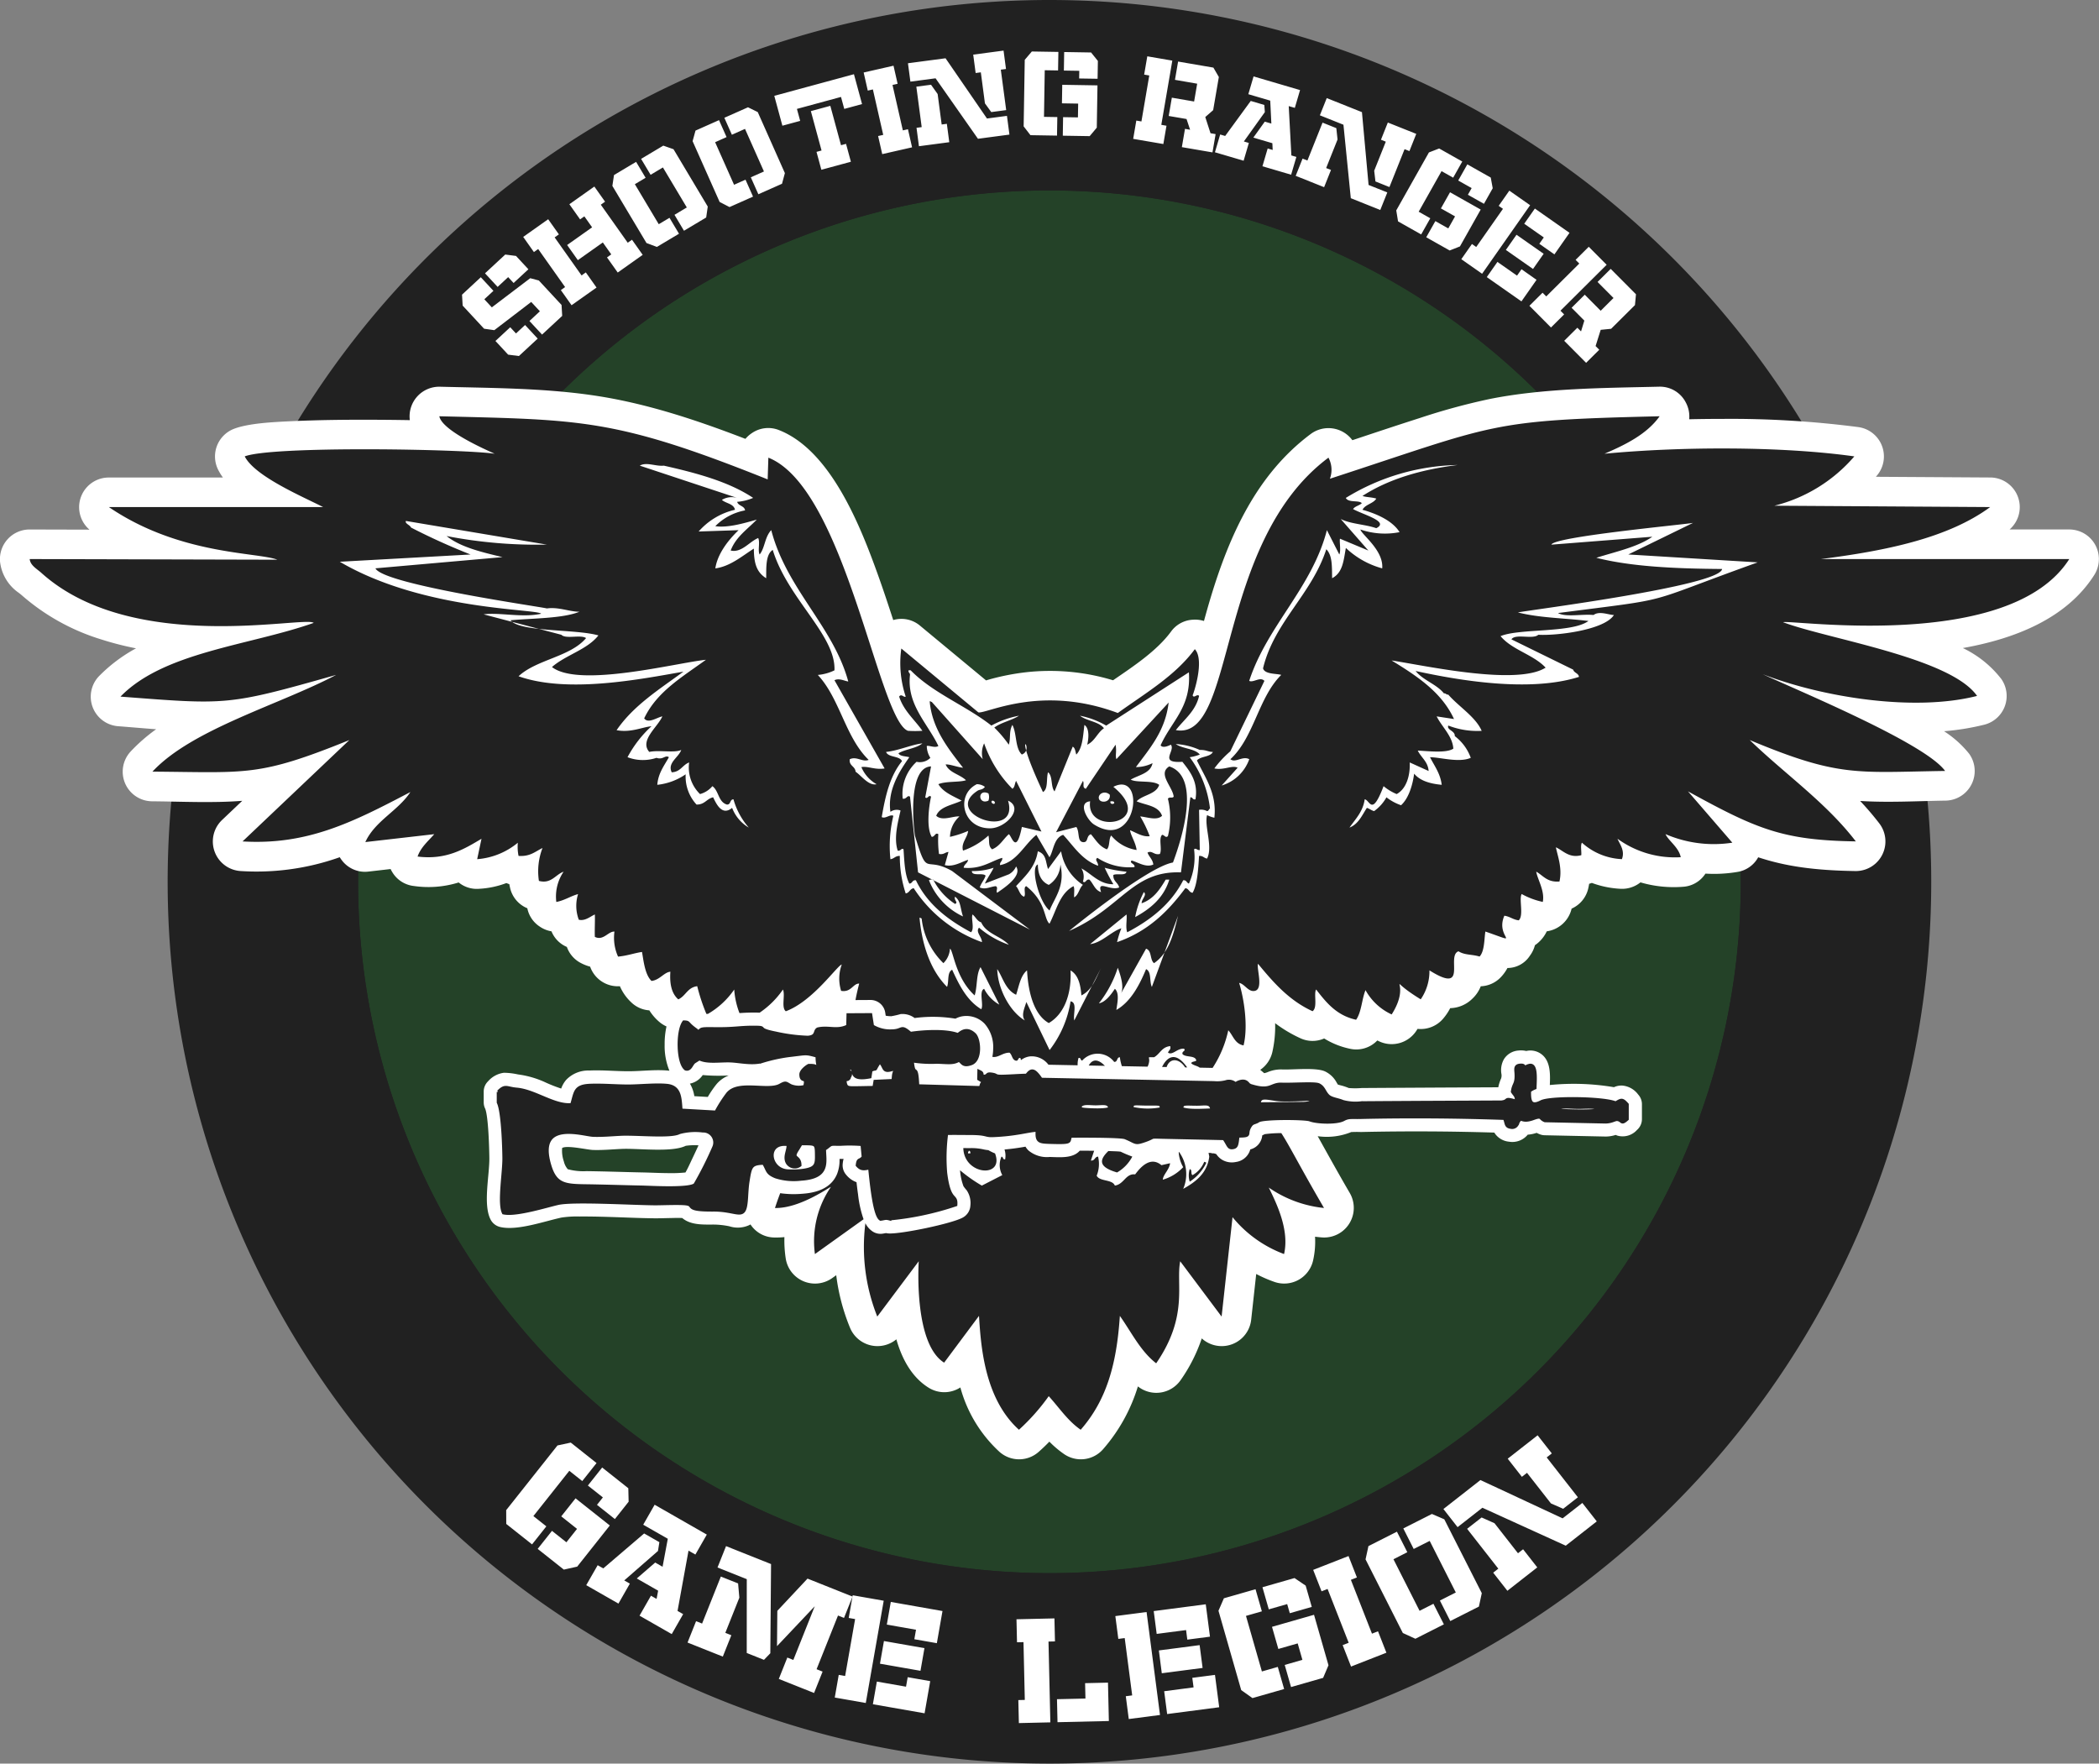
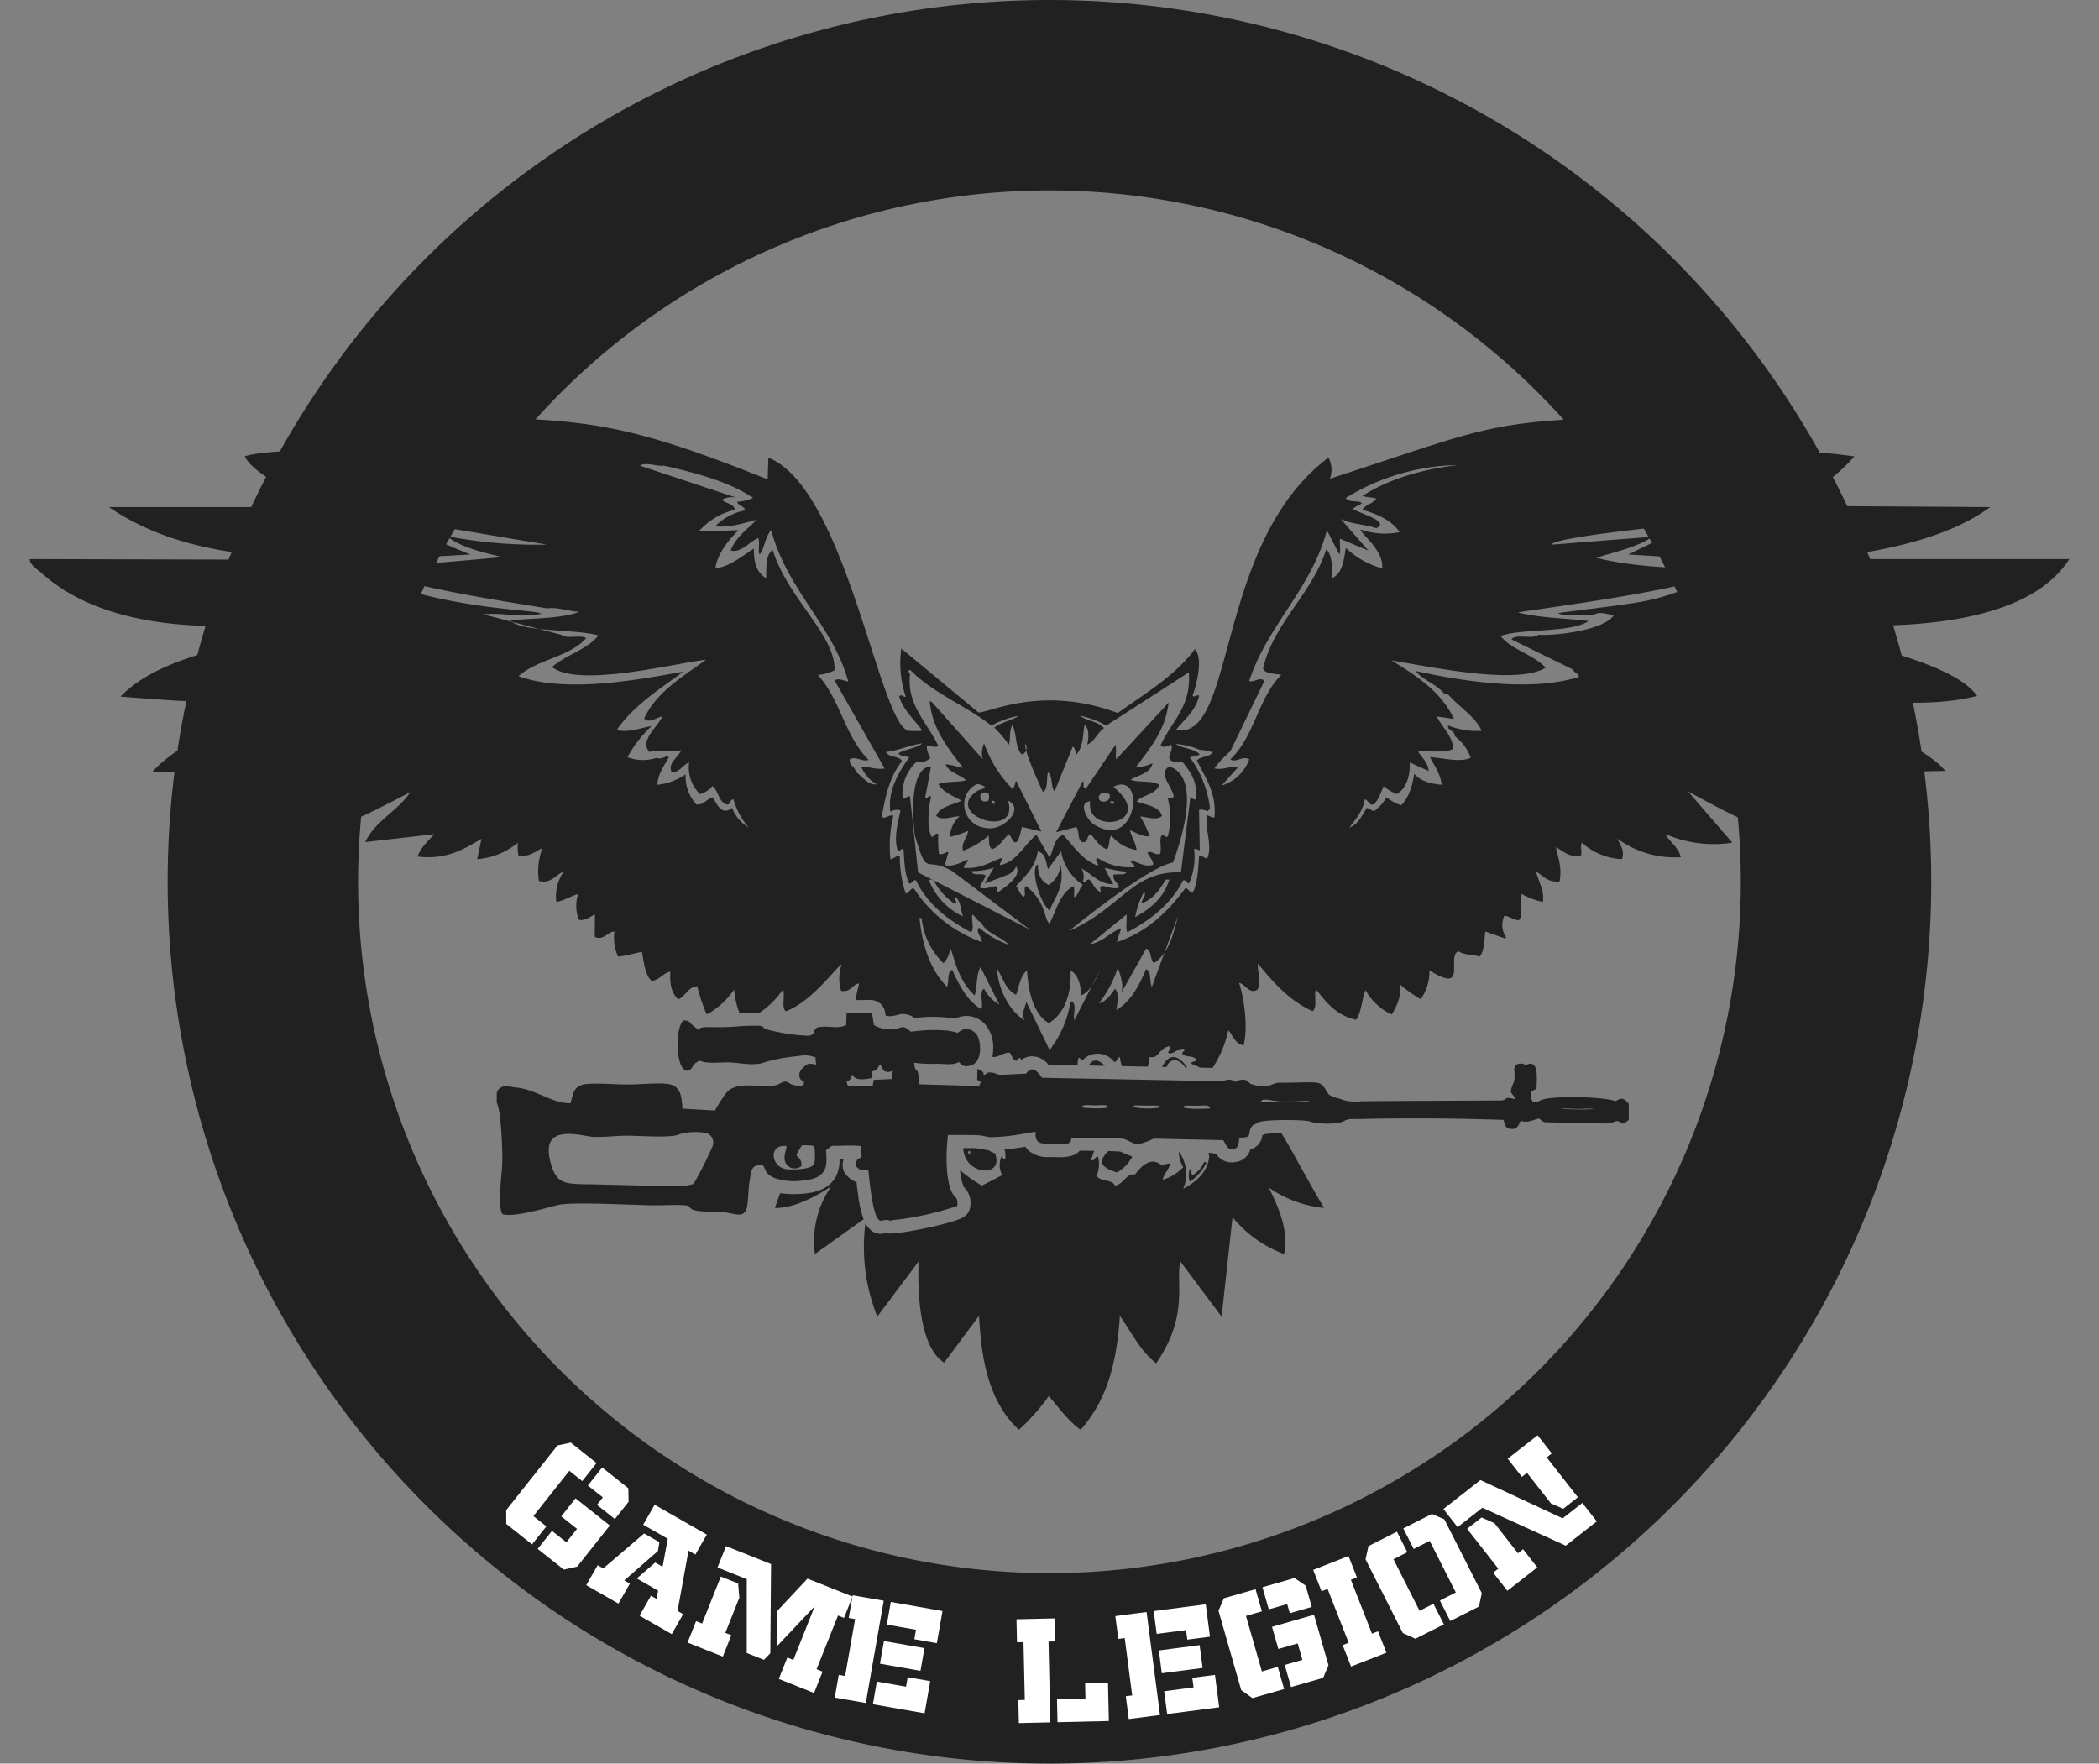
<svg xmlns="http://www.w3.org/2000/svg" width="328.407" height="275.93" viewBox="0 0 328.407 275.93">
  <rect x="0" y="0" width="328.407" height="275.93" fill="#808080" stroke="none" />
  <g id="Logo" transform="translate(-646.368 -181.328)">
-     <path id="path14" d="M809.056,210.05A108.452,108.452,0,1,1,700.6,318.5,108.453,108.453,0,0,1,809.056,210.05Z" transform="translate(1.507 0.79)" fill="#244228" stroke="#212121" stroke-width="0.567" fill-rule="evenodd" />
    <path id="path16" d="M809.847,456.974A137.681,137.681,0,1,0,672.165,319.293,137.681,137.681,0,0,0,809.847,456.974Zm0-29.23A108.452,108.452,0,1,0,701.394,319.293,108.452,108.452,0,0,0,809.847,427.744Z" transform="translate(0.717 0)" fill="#212121" stroke="#212121" stroke-width="0.567" fill-rule="evenodd" />
-     <path id="path18" d="M716.8,228.936l3.354,3.617,1.6.227,5.774-4.416,1.357,1.463-1.635,1.517,1.973,2.127,3.151-2.924-.1-1.711-3.553-3.829-1.346-.359-6.011,4.562-1.172-1.264,1.423-1.32-1.974-2.128-2.938,2.727Zm7.122-4.455.851.918,2.313-2.147-1.936-2.087-1.685-.217-3.166,2.936,1.974,2.128Zm.322,7.841-2.313,2.147,1.986,2.14,1.686.217,2.939-2.726-1.974-2.128-1.423,1.321ZM742.628,219.1l-4.213-5.95.667-.473-1.677-2.368-3.908,2.767,1.676,2.368.667-.472,1.215,1.717-3.908,2.767,1.676,2.369,3.909-2.767,1.32,1.865-.667.472,1.677,2.368,3.908-2.767-1.676-2.368Zm-7.224,5.115-4.213-5.952.667-.471-1.677-2.369-3.908,2.767,1.676,2.369.667-.473,4.213,5.952-.667.471,1.677,2.369,3.908-2.767-1.677-2.369Zm4.82-14.009,5.338,8.939,1.631.61,3.457-2.064-1.488-2.491-1.681,1-3.738-6.259,1.682-1.005-1.487-2.491-3.458,2.065Zm7.91-2.885,3.738,6.259-1.93,1.153,1.487,2.492,3.473-2.075.247-1.709-5.357-8.971-1.6-.563-3.473,2.074,1.488,2.491Zm4.643-4.114,4.23,9.513,1.547.8,3.679-1.636-1.179-2.652-1.79.8-2.962-6.662,1.789-.8-1.18-2.653-3.679,1.637Zm8.2-1.919,2.963,6.662-2.054.914,1.18,2.652,3.7-1.643.449-1.668-4.245-9.547-1.525-.75-3.7,1.643,1.179,2.653Zm15.02-5,.509,1.874,2.783-.755-1.268-4.674-12.463,3.383,1.267,4.673,2.784-.754-.509-1.874Zm0,7.554-1.672-6.161-3.045.826,1.672,6.162-.788.214.759,2.8,4.621-1.254-.76-2.8Zm9.675-2.32-1.618-7.109.8-.181-.643-2.829-4.67,1.062.644,2.831.8-.181,1.617,7.109-.8.181.645,2.83,4.668-1.062-.643-2.83Zm16.677.659-.388-2.931-3.127.414-6.481-9.424-5.881.778.382,2.877,3.938-.521,6.632,9.459Zm-12.266-7.8-2.3.3.838,6.329-.809.108L788.19,204l4.747-.629-.381-2.877-.81.107-.63-4.765Zm9.422,4.277,2.337-.309L801,192.024l.81-.107-.381-2.878-4.747.629.38,2.877.81-.107.642,4.854Zm8.368-6.547,2.085.035.048-2.9-4.152-.068-1.11,1.306-.172,10.41,1.066,1.378,4.154.068.048-2.9-2.085-.034Zm8.251,2.368-5.513-.09-.048,2.9,2.539.042-.036,2.158-2.322-.038-.047,2.9,4.208.069,1.11-1.324Zm-2.847-2.279-.02,1.2,2.883.046.046-2.792-1.065-1.323-4.208-.07-.047,2.9Zm18.445,2.016-.479,2.788-3.485-.6-.49,2.861,2.789.477.558,1.678-.8-.138-.49,2.86,4.792.821.49-2.86-.8-.138-.818-2.533,1.234-1.077.888-5.184-.851-1.471-5.524-.947-.49,2.86Zm-5.612,6.436,1.722-10.047-3.915-.671-.49,2.86.8.138L823,200.124l-.8-.137-.489,2.86,4.719.809.491-2.861Zm14.4,2,2.975.875.05,1.056-.783-.231-.819,2.784,4.49,1.321.819-2.784-.783-.229-.412-7.722L847,198l.819-2.783-7.273-2.141-.82,2.784,3.428,1.008.175,3.587-1.027-.3Zm1.8-3.99-.086-1.121-2.122-.625-4,5.48-.783-.231-.819,2.784,4.489,1.321.819-2.784-.783-.229Zm18.06,15.313,1.1-2.746-2.931-1.17-1.037-11.391-5.507-2.2-1.077,2.695,3.689,1.473,1.151,11.495Zm-6.877-12.805-2.155-.861-2.368,5.929-.759-.3-1.075,2.695,4.446,1.776,1.076-2.695-.757-.3,1.782-4.463Zm6.121,8.343,2.189.875,2.368-5.928.757.3L866,202.068l-4.447-1.776-1.076,2.695.758.3-1.816,4.547Zm10.342-1.617,1.818,1.024,1.425-2.528-3.618-2.039-1.6.619-5.112,9.07.28,1.718,3.619,2.04,1.426-2.528-1.817-1.025Zm6.126,6.014-4.8-2.708-1.425,2.528,2.212,1.247-1.06,1.88-2.023-1.14-1.426,2.528,3.666,2.066,1.607-.634Zm-1.417-3.36-.587,1.043,2.512,1.415,1.372-2.433-.308-1.672-3.665-2.066-1.426,2.528Zm4.231,2.777.669.468-4.184,5.971-.668-.468-1.665,2.376,3.253,2.28,7.514-10.725-3.253-2.28Zm7.057,4.944-.7.995,2.362,1.655,2.362-3.372-5.421-3.8-1.665,2.377Zm-3.486,4.976-.7,1L878.7,222.1l-1.665,2.376,5.422,3.8,2.363-3.372Zm1.8-.043,1.665-2.377-4.249-2.977-1.665,2.376Zm12.594,4.541-2.006,1.995-2.495-2.509-2.057,2.047,1.994,2.006-.517,1.691-.576-.578-2.057,2.046,3.428,3.446,2.058-2.046-.575-.579.8-2.538,1.629-.162,3.731-3.708.158-1.693-3.953-3.973-2.057,2.046Zm-8.3,1.99,7.228-7.187-2.8-2.816-2.058,2.046.575.579-5.17,5.141-.576-.579-2.057,2.046,3.376,3.395,2.057-2.046Z" transform="translate(1.954 0.206)" fill="#fff" fill-rule="evenodd" />
    <path id="path20" d="M733.3,405.384l2.027,1.606,2.237-2.82-4.037-3.2-2.078.448-8.023,10.118.009,2.161,4.037,3.2,2.237-2.821-2.028-1.608Zm6.337,8.555-5.36-4.249-2.236,2.82,2.467,1.958-1.662,2.1-2.257-1.79-2.236,2.82,4.09,3.243,2.091-.465Zm-1.084-4.391-.923,1.164,2.8,2.222,2.152-2.714-.051-2.108-4.09-3.243-2.236,2.82Zm5.306,12.681,3.34,1.91-.244,1.287-.88-.5-1.786,3.124,5.038,2.882,1.787-3.124-.879-.5,1.718-9.436,1.074.614,1.787-3.124-8.163-4.669-1.787,3.125,3.847,2.2-.819,4.378-1.152-.659Zm3.314-4.3.219-1.379-2.383-1.363-6.393,5.467-.879-.5-1.788,3.124,5.039,2.882,1.786-3.125-.878-.5Zm18.623,14.891,5.905-6.243-3.35,8.4-.94-.375-1.333,3.344,5.516,2.2,1.334-3.343-.94-.376,3.351-8.4.94.375,1.333-3.343-7.042-2.809-4.724,5.043Zm-.931-12.845-7.043-2.808-1.333,3.343,4.577,1.825-.005,11.551,2.695,1.075.994-1.033Zm-5.156,3.03-2.7-1.075-2.934,7.356-.941-.375-1.334,3.343,5.517,2.2,1.334-3.343-.941-.375,2.193-5.5Zm17.307,5.4,1,.175-1.562,8.908-1-.175-.621,3.546,4.853.851,2.806-16-4.852-.852Zm10.527,1.846-.26,1.484,3.522.619.883-5.03L783.6,425.9l-.622,3.546Zm-1.3,7.424-.261,1.485-4.564-.8-.622,3.545,8.089,1.418.882-5.03Zm2-1,.622-3.545-6.338-1.112-.622,3.546Zm20.03-4.574,1.013-.024-.083-3.6-5.938.136.082,3.6,1.013-.023.207,9.042-1.012.024.083,3.6,4.925-.114Zm9.445,12.43-.138-6.005L814,438.61l.055,2.407-4.454.1.083,3.6Zm1.48-12.847,1-.13,1.17,8.967-1,.132.465,3.569,4.886-.636-2.1-16.108-4.887.637Zm10.6-1.381.194,1.494,3.547-.463-.66-5.065-8.143,1.062.465,3.57Zm.974,7.473.2,1.494-4.6.6.466,3.571,8.142-1.063-.66-5.064Zm1.614-1.549-.466-3.569-6.38.831L826,437.06Zm6.785-8.143,2.487-.712-.992-3.461-4.953,1.419-.845,1.952,3.558,12.414,1.762,1.25,4.953-1.419-.992-3.461-2.488.713Zm10.647-.173-6.575,1.885.991,3.461,3.029-.868.737,2.574-2.768.795.992,3.461,5.018-1.439.838-1.972Zm-4.2-1.674.409,1.428,3.438-.986-.954-3.33-1.744-1.185-5.018,1.437.992,3.461Zm13.266,4.626-3.3-8.422.944-.369-1.313-3.352-5.53,2.165,1.312,3.353.943-.37,3.3,8.422-.943.369,1.313,3.352,5.531-2.166-1.313-3.352Zm-1.005-11.623,5.834,11.521,1.966.9,4.456-2.256L868.5,426.19l-2.168,1.1-4.086-8.068,2.168-1.1-1.626-3.212-4.456,2.257Zm10.037-2.888,4.085,8.069-2.489,1.26,1.626,3.211,4.476-2.265.452-2.1L870.2,412.97l-1.937-.834-4.476,2.266,1.626,3.211Zm26.141-3.054-2.259-2.887-3.083,2.411-12.859-5.992-5.794,4.533,2.218,2.836,3.881-3.036,13.043,5.935Zm-18.018-.613-2.268,1.775,4.88,6.236-.8.624,2.219,2.836,4.677-3.661-2.218-2.835-.8.624-3.675-4.7Zm12.762-1.359,2.3-1.8-4.88-6.238.8-.624L884.8,399.83l-4.678,3.66,2.218,2.835.8-.624,3.743,4.784Z" transform="translate(2.141 6.064)" fill="#fff" fill-rule="evenodd" />
-     <path id="path22" d="M762.994,248.363a4.816,4.816,0,0,1,1.04-.918,4.513,4.513,0,0,1,4.252-.437c8.064,3.193,12.707,15.012,15.429,22.59.848,2.359,1.634,4.736,2.408,7.116a4.517,4.517,0,0,1,4.217.9l10.306,8.542c.308-.092.612-.183.9-.26a37.567,37.567,0,0,1,5.3-1.012,33.948,33.948,0,0,1,13.668,1.251c3.235-2.214,6.853-4.608,9.058-7.6a4.492,4.492,0,0,1,3.459-1.877,4.672,4.672,0,0,1,1.709.2c.321-1.173.65-2.344,1-3.507,2.961-9.843,7.219-19.419,15.7-25.747a4.651,4.651,0,0,1,6.517.968c3.539-1.177,7.076-2.359,10.626-3.494a101.833,101.833,0,0,1,10.793-2.937c8.47-1.708,17.923-1.735,26.542-1.939a4.537,4.537,0,0,1,4.207,2.467,4.6,4.6,0,0,1,.534,2.629q2.6-.059,5.2-.058a154.427,154.427,0,0,1,21.274,1.284,4.635,4.635,0,0,1,2.93,7.539l-.194.234,17.9.111a4.636,4.636,0,0,1,3.016,8.132h9.336a4.636,4.636,0,0,1,3.912,7.124c-4.417,6.944-12.694,10.033-20.564,11.428a16.7,16.7,0,0,1,6.027,4.848,4.637,4.637,0,0,1-2.658,7.142,38.775,38.775,0,0,1-6.305,1.024,16.45,16.45,0,0,1,3.929,3.528,4.635,4.635,0,0,1-3.7,7.331c-4.354.063-8.961.332-13.358.051a45.961,45.961,0,0,1,3,3.516,4.635,4.635,0,0,1-3.749,7.452c-6.437-.1-10.906-.74-15.2-2.154a4.516,4.516,0,0,1-3.267,2.294,22.024,22.024,0,0,1-4.983.261c-.054.078-.109.156-.167.233a4.486,4.486,0,0,1-3.358,1.827,18.506,18.506,0,0,1-6.646-.69,4.6,4.6,0,0,1-3.189,1,15.046,15.046,0,0,1-4.418-.915c-.138.051-.279.1-.424.137q-.051.327-.123.652a4.57,4.57,0,0,1-2.62,3.234,4.647,4.647,0,0,1-3.885,3.55,5.441,5.441,0,0,1-1.233,1.679,4.895,4.895,0,0,1-.622.494,4.624,4.624,0,0,1-.774,1.622,4.188,4.188,0,0,1-3.525,1.945,6.4,6.4,0,0,1-.988,1.387,4.548,4.548,0,0,1-3.187,1.471,5.3,5.3,0,0,1-1.31,1.938,5.1,5.1,0,0,1-3.47,1.485,8.549,8.549,0,0,1-1.128,1.67,4.609,4.609,0,0,1-3.981,1.571c-.048.079-.1.157-.147.235a4.613,4.613,0,0,1-5.85,1.723c-.1-.046-.2-.095-.3-.143a4.543,4.543,0,0,1-4.325,1.288,12.529,12.529,0,0,1-3.989-1.6,4.508,4.508,0,0,1-3.756-.052,21,21,0,0,1-3.916-2.339,18.158,18.158,0,0,1-.454,4.592,4.618,4.618,0,0,1-1.875,2.707l.618.521a2.737,2.737,0,0,0,.541-.163,5.305,5.305,0,0,1,2.28-.417c1.7.068,5.355-.357,6.742.328a4.04,4.04,0,0,1,1.559,1.364c.111.162.276.481.408.672.134.045.3.084.411.115a8.463,8.463,0,0,1,1.289.425,12.373,12.373,0,0,0,2.028,0q6.268-.039,12.538-.074l8.83-.042a6.093,6.093,0,0,1,.439-1.372,1.454,1.454,0,0,0,.057-.683,3.478,3.478,0,0,1,.4-2.362,2.912,2.912,0,0,1,2.246-1.332,3.616,3.616,0,0,1,1.233.07,2.866,2.866,0,0,1,1.967.243c1.847.965,1.8,3.239,1.72,5.081a37.9,37.9,0,0,1,10.035.34,2.814,2.814,0,0,1,1.339-.252,3.466,3.466,0,0,1,2.449,1.4,2.251,2.251,0,0,1,.589,1.551v2.258a2.26,2.26,0,0,1-.779,1.74,3.014,3.014,0,0,1-3.018.893,2.383,2.383,0,0,1-.306-.121,5.233,5.233,0,0,1-1.524.252c-.035,0-.066,0-.1,0l-9.468-.2a2.207,2.207,0,0,1-.768-.147,3.849,3.849,0,0,1-.512-.231,5.4,5.4,0,0,1-1.391.285,3.11,3.11,0,0,1-2.923,1.1,3.054,3.054,0,0,1-2.107-1.134,3.256,3.256,0,0,1-.2-.29q-10.444-.321-20.9-.091a14.841,14.841,0,0,0-1.518.012.782.782,0,0,0-.083.042,10.125,10.125,0,0,1-5.132.6l.124.221c1.615,2.9,3.215,5.791,4.889,8.658a4.635,4.635,0,0,1-4.366,6.958c-.363-.029-.716-.066-1.063-.11a13.331,13.331,0,0,1-.311,3.741,4.636,4.636,0,0,1-6.055,3.328,21.078,21.078,0,0,1-2.839-1.236l-.786,7.155a4.64,4.64,0,0,1-7.733,2.923,25.432,25.432,0,0,1-3.291,6.507,4.635,4.635,0,0,1-6.665,1.032l-.036-.029a26.767,26.767,0,0,1-5.445,9.824,4.619,4.619,0,0,1-6.118.755,15.617,15.617,0,0,1-2.287-1.936q-.8.826-1.667,1.594a4.616,4.616,0,0,1-6.171-.026,21.229,21.229,0,0,1-6.088-10.048,4.625,4.625,0,0,1-4.977.034c-2.587-1.619-4.135-4.409-5.037-7.563a4.647,4.647,0,0,1-7.225-1.747,31.755,31.755,0,0,1-2.183-8.285l-.623.445a4.635,4.635,0,0,1-7.279-3.065,18.4,18.4,0,0,1-.205-3.341,12.929,12.929,0,0,1-1.568.062,4.5,4.5,0,0,1-3.674-1.947c-.025-.033-.048-.068-.072-.1-.051.032-.1.065-.159.095a4.289,4.289,0,0,1-3.129.2,12.725,12.725,0,0,0-2.551-.274c-1.646.011-3.542.076-4.827-1.018-.589-.043-1.367-.006-1.877,0-.837.014-1.681.048-2.517.039-2.339-.023-4.69-.142-7.028-.211-1.561-.046-3.127-.084-4.689-.07a16.272,16.272,0,0,0-2.791.167c-2.7.583-6.855,2.078-9.532,1.489a2.268,2.268,0,0,1-1.592-1.248c-1.152-2.341-.135-6.871-.16-9.533-.016-1.49-.148-6.509-.651-7.744a2.226,2.226,0,0,1-.231-1.011v-1.628a2.251,2.251,0,0,1,.686-1.651,3.976,3.976,0,0,1,2.477-1.329,10.776,10.776,0,0,1,2.19.258,14.825,14.825,0,0,1,4.434,1.307,22.937,22.937,0,0,0,2.336.905,4.278,4.278,0,0,1,.762-1.34,4.767,4.767,0,0,1,3.634-1.481c2.045-.094,4.075.113,6.117.112,2.068,0,4.168-.292,6.234-.1.062.006.124.012.186.021a10.129,10.129,0,0,1-.747-4.065,12.552,12.552,0,0,1,.289-2.866,4.8,4.8,0,0,1-1.178-.755,7.76,7.76,0,0,1-1.506-1.761,4.478,4.478,0,0,1-2.856-1.28A7.459,7.459,0,0,1,743.356,334a4.593,4.593,0,0,1-4.656-3.059,6.739,6.739,0,0,1-1.376-.53,4.526,4.526,0,0,1-2.265-2.555,4.473,4.473,0,0,1-2.407-2.442,4.579,4.579,0,0,1-1.854-.754,4.468,4.468,0,0,1-1.926-2.857,4.52,4.52,0,0,1-2.707-3.23c-.041-.181-.078-.361-.11-.54a4.648,4.648,0,0,1-.458-.171,14.155,14.155,0,0,1-4.3.9,4.484,4.484,0,0,1-3.166-.993,15.92,15.92,0,0,1-7.026.551,4.5,4.5,0,0,1-3.359-2.165,4.941,4.941,0,0,1-.265-.486l-3.436.394a4.529,4.529,0,0,1-4.281-1.885c-.086-.117-.164-.237-.237-.359a38.9,38.9,0,0,1-15.5,2.164,4.636,4.636,0,0,1-2.916-7.989l3.159-3c-4.617.366-9.547.109-14.1.077a4.635,4.635,0,0,1-3.364-7.789,27.077,27.077,0,0,1,3.992-3.485c-2.019-.149-4.017-.327-5.948-.474a4.635,4.635,0,0,1-2.975-7.849,24.443,24.443,0,0,1,5.775-4.337,47.971,47.971,0,0,1-5.461-1.4,34,34,0,0,1-12.47-6.953c-.136-.121-.3-.238-.441-.352a6.829,6.829,0,0,1-2.9-4.824,4.637,4.637,0,0,1,4.628-5.064l9.36.025a4.637,4.637,0,0,1,3.017-8.156h17.864a8.509,8.509,0,0,1-.739-1.2,4.632,4.632,0,0,1,2.466-6.419c2.315-.894,6.305-1.063,8.8-1.186,4.149-.2,8.329-.246,12.484-.235q3.114.006,6.231.062a4.637,4.637,0,0,1,4.714-5.228c7.888.2,16.093.2,23.9,1.34C747.332,242.74,755.252,245.384,762.994,248.363Zm-8.68,100.879a5.478,5.478,0,0,1,.688,1.964l2.107.12a16.184,16.184,0,0,1,1.3-1.918,4.589,4.589,0,0,1,.775-.762,4.954,4.954,0,0,1,1.205-.683,28.278,28.278,0,0,1-4.073-.061A3.143,3.143,0,0,1,754.314,349.241Zm1.342,9.655a9.488,9.488,0,0,0-2,.074c-2.174,1.07-7.439.379-9.944.484-1.537.065-3.05.219-4.592.166-.865-.029-4.069-.778-4.8-.307a5.117,5.117,0,0,0,.267,2.1,2.828,2.828,0,0,0,.618,1.222,9.478,9.478,0,0,0,2.96.3c2.89.036,5.778.141,8.667.2,1.346.027,2.684.1,4.033.109a21.759,21.759,0,0,0,2.748-.1c.378-.65.777-1.552,1.045-2.114C755,360.323,755.325,359.609,755.656,358.9Z" transform="translate(0 1.628)" fill="#fff" fill-rule="evenodd" />
    <path id="path24" d="M801.354,304.944c.014.26.164.394.459.414.006-.064.006-.128.106-.109-.013-.262-.161-.4-.45-.409C801.454,304.9,801.44,304.961,801.354,304.944Zm34.089,55.6c-.005-.009-.036-.25-.115-.59l.457.009,0,.064a1.369,1.369,0,0,1,.766.129,2.789,2.789,0,0,0,1.039.951,2.989,2.989,0,0,0,2.015.269,2.7,2.7,0,0,0,2.256-1.966,2.478,2.478,0,0,0,1.871-2.2c.077-.031.154-.067.234-.106.051-.026.1-.052.147-.08a20.023,20.023,0,0,1,2.6-.165c1.366,2.1,2.844,5.138,6.683,11.714a18.467,18.467,0,0,1-8.643-3.192c1.237,2.51,3.256,6.659,2.391,10.4a18.961,18.961,0,0,1-8.062-5.769l-1.709,15.553-6.479-8.656c-.7,3.593,1.336,8.561-3.758,15.966-2.482-1.931-3.869-4.869-5.683-7.419-.487,7.439-2.035,13.15-6.127,17.814-2.049-1.414-3.371-3.472-5-5.252a32.724,32.724,0,0,1-4.659,5.252c-5.477-4.928-5.961-13.343-6.254-17.814l-5.453,7.318c-4.851-3.037-3.969-15.849-3.973-15.865l-6.486,8.656a29.424,29.424,0,0,1-1.861-14.61,3.326,3.326,0,0,0,1.2,1.338,2.241,2.241,0,0,0,1.494.3c.183-.025.357-.061.533-.094a2.213,2.213,0,0,0,.389.058c1.958.121,9.926-1.54,11.62-2.484a2.273,2.273,0,0,0,1.192-1.881,3.567,3.567,0,0,0-.57-2.374,7.407,7.407,0,0,1-.508-.641,9.057,9.057,0,0,1-.53-2.374c-.005-.045-.01-.09-.016-.136a23.555,23.555,0,0,0,3.416,2.405l3.2-1.643a3.242,3.242,0,0,1-.128-2.887c.318.02.148.491.577.413a3.189,3.189,0,0,0-.1-1.531c.993-.088,1.977-.219,2.971-.389.1-.017.2-.036.306-.057a2.932,2.932,0,0,0,.473.6,4.5,4.5,0,0,0,3.333,1.013c1.684.052,3.625.234,4.687-.978q1.125,0,2.25.007l-.509,1.534c.662.045.564-.585,1.126-.618a4.915,4.915,0,0,1-.219,2.983c.465.951,2.448.535,2.843,1.548,1.448-.2,1.681-1.918,3.179-1.752.838-1.128,2.385-2.887,4.108-1.44l1.358-.307c-.126,1.034-1.11,1.8-1.139,2.578a7.062,7.062,0,0,0,3.186-1.958,5.308,5.308,0,0,1-.7-2.341l.134,0c0,.022,0,.045-.005.07a5.887,5.887,0,0,1,.575,5.666C833.34,364.477,835.1,363.151,835.443,360.544Zm-3.778-13.967c-.927-1.443-2.415-1.516-2.889-.058l-.715-.013c.5-1.037,1.828-2.917,3.925.077Zm-4.861-1.586c-1.518,0-.286-.179-1.006,1.471l-4.028-.079a6.952,6.952,0,0,1-.312-1.392c-.549,0-.3.752-.894.727a3.248,3.248,0,0,0-5-.21c-.316-.012-.154-.491-.576-.408a3.553,3.553,0,0,0-.143,1.148l-4.564-.089a3.262,3.262,0,0,0-2.813-1.311,2.86,2.86,0,0,0-1.491.593c-.023-.113-.051-.226-.084-.34-.479-.064-.22.549-.782.408-.54-.2-.513-.912-.921-1.235-1.094-.012-1.761.838-2.686.649a6.631,6.631,0,0,0,.128-1.226,5.513,5.513,0,0,0-1.354-3.97,3.95,3.95,0,0,0-3.647-1.111,3.671,3.671,0,0,0-.9.337,21.791,21.791,0,0,0-6.385-.1,3.162,3.162,0,0,0-2.2-.616,12.96,12.96,0,0,1-1.47.336,5.279,5.279,0,0,1-.857-.081l-.075-.486a2.322,2.322,0,0,0-2.32-1.977l-2.334.013c.167-.914.372-1.78.58-2.576-.964-.038-1.239,1.416-2.827,1.135a6.4,6.4,0,0,1,.1-4.117c-.679.111-4.484,5.722-8.753,7.312-.751-.593-.055-2.5-.448-3.4a13.765,13.765,0,0,1-3.654,3.623c-.177-.012-.359-.017-.55-.02-.876-.01-1.731.02-2.6.081a12.659,12.659,0,0,1-.821-3.685,12.666,12.666,0,0,1-4.123,3.815c-.078,0-.157,0-.232,0a30.034,30.034,0,0,1-1.434-4.339c-1.534.2-1.794,1.535-2.961,2.065-1.022-.886-1.38-2.377-1.239-4.327-.992.082-1.668,1.306-2.954,1.44-1.033-.989-1.239-3.168-1.484-4.532-1.139.159-2.293.593-3.748.727a7.187,7.187,0,0,1-.565-3.913c-.963-.072-1.742,1.5-3.067.821-.042-1.14.044-2.683,0-3.5-.737.326-1.526,1.059-2.51.822a6.171,6.171,0,0,1-.112-4.014c-1.211.338-2.09.98-3.406,1.235a6.905,6.905,0,0,1,1.14-4.735c-1.266.434-1.928,1.952-3.862,1.44a10.1,10.1,0,0,1,.562-5.148c-1.125.534-1.914,1.363-3.748,1.235a7.13,7.13,0,0,1-.114-2.059A11.333,11.333,0,0,1,720.9,314l.676-3.191c-2.6,1.534-5.46,3.358-10,2.778.521-1.48,1.662-2.41,2.611-3.5l-10.785,1.236c1.533-3.34,5.094-4.85,7.05-7.827-9.044,4.745-16.111,8.328-26.261,7.725l16.708-15.857c-14.272,5.78-15.9,5.043-30.806,4.939,6.2-6.673,19.96-10.486,28.745-15.137-17.1,4.845-16.993,4.675-33.745,3.4,6.8-7.01,20.168-7.985,30.228-11.536-1.315-1.156-28.294,5.063-42.61-7.826-.71-.638-1.731-1.173-1.822-2.161l38.755.1c-3.182-1.2-15.358-.725-26.366-8.234H696.8c-3.248-1.655-10.686-4.807-12.268-7.929,4.354-1.679,34.31-1.145,39.091-.414-.034-.073-8.174-3.408-8.645-5.864,22.2.558,27.5.315,51.374,9.878l.106-3.4c12.06,4.775,17.219,41.035,21.836,42.735a16.791,16.791,0,0,0,2.265,0c-1.239-1.767-2.925-3.124-3.637-5.355.367-.522.726.2,1.027,0a16.5,16.5,0,0,1-.688-7.521l12.05,9.99c1.26.272,9.761-4.407,21.822.1,4.283-3.084,8.97-5.806,12.05-9.987,1.605,1.714-.255,7.134-.346,7.208.2.567.678-.273,1.014.1-.548,2.391-2.321,3.653-3.637,5.355,9.515,1.731,6.032-29.306,23.878-42.627a4.017,4.017,0,0,1,.224,3.3c26.291-8.578,24.646-9.14,51.593-9.777-1.985,2.773-5.227,4.4-8.63,5.864,11.922-1.134,27.673-1.192,39.09.414a24.2,24.2,0,0,1-12.507,7.718l33.76.212c-6.52,4.8-16.116,6.818-26.472,8.133H970c-9.31,14.636-43.648,9.423-44.777,9.885,6.984,2.634,26.169,5.532,30.349,11.529-9.832,2.508-24.127.236-33.522-3.39,5.445,2.531,25.413,10.782,28.52,15.129-13.847.2-16.555,1.034-30.566-4.836,5.494,5.315,11.939,9.775,16.595,15.857-11.391-.17-15.438-1.881-26.255-7.827l6.937,8.03a19.06,19.06,0,0,1-10.454-1.338c.478,1.064,2.062,2.04,2.384,3.609a15.283,15.283,0,0,1-9.9-2.887c.373.88,1.2,1.865.691,3.191a9.954,9.954,0,0,1-6.254-2.575c-.261.447-.042,1.339-.1,1.957-1.9.51-2.837-.727-3.974-1.235.259,1.331,1.033,3.225.562,5.353-1.949.154-2.526-.924-3.638-1.543.2,1.23,1.371,3.008,1.027,4.735a11.812,11.812,0,0,1-3.3-1.235c-.462.764.359,3.351-.462,4.117-.894-.1-1.372-.605-2.252-.72-1.519,3.484,3.095,4.575-2.969,2.474-.183,1.1-.111,3.066-.907,3.913-1.2-.371-2.322-.2-3.3-.822-2,.706,1.636,6.863-4.545,2.983a7.764,7.764,0,0,1-1.364,4.531c-6.221-3.795-1.09-3.07-4.545,2.365a8.943,8.943,0,0,1-4.094-3.8c-.59,1.452-.618,3.415-1.47,4.633-3.082-.682-4.672-2.7-6.255-4.737-.414.676.275,2.818-.562,3.4-3.707-1.7-6.142-4.531-8.532-7.42-.246.721.865,3.875-.451,4.225-1.047.274-1.611-1.077-2.5-1.235.745,2.4,1.443,6.742.69,9.782-1.393-.267-1.625-1.56-2.391-2.37a17.4,17.4,0,0,1-2.453,5.887l-2.02-.04c-.365-.3-1.016-.342-1.325-.7.093-.281.591-.216.795-.408-.134-.873-1.7-.446-2.161-1.026-.119-.465.593-.465.239-.829-1.06-.1-1.786,1.091-2.5.62.084-.37.491-.441.344-1.026C827.987,343.381,827.734,344.488,826.8,344.991Zm-11.368-9.674c-.133-1.689-.479-3.2-1.7-3.913.184,3.543-.907,6.78-3.4,8.235-3.362-1.861-3.347-8.175-3.412-8.235-1.027.847-1.246,2.44-1.7,3.812-1.689-.791-2.09-2.753-2.955-4.017.072,3.066,1.984,6.674,4.321,8.031-.634-.809-.017-1.976.231-2.887l3.638,7.521a16.674,16.674,0,0,0,3.284-7.622c1.1.177.36,2.02.578,2.988l4.206-8.241C817.708,332.627,817.131,334.483,815.436,335.317Zm-21.019-1.338c.331-.835-.029-2.288.8-2.678,1.118,2.423,2.285,4.8,4.551,6.177.423-.689-.415-2.837.45-3.194a5.935,5.935,0,0,0,2.377,2.473l-2.939-5.863c-.7,1.109-.479,3.066-.921,4.423-3.032-2.755-3.351-7.114-3.863-7.31a3.481,3.481,0,0,1-1.025,2.262,11.439,11.439,0,0,1-3.407-7c-.139-.005-.153-.134-.331-.1C790.485,327.153,791.681,331.251,794.417,333.979Zm32.387-3.709c-.675-.51-.316-1.969-1.251-2.262l-3.975,7.1c.632-1.022-.049-3.054-.45-4.118a17.607,17.607,0,0,1-2.955,5.563c1.027-.177,1.9-1.364,2.5-2.269.816.7.3,2.577.239,3.3,2.348-1.343,3.693-4.1,4.643-6.379.893.4.492,1.957.907,2.779l4.094-11.122C829.836,325.809,829.084,328.722,826.8,330.269Zm1.824-13.071c-.924,1.528-1.879,3.034-3.766,3.7-.027-.638.894-1.319.345-1.745a13.651,13.651,0,0,0-1.358,3.905c2.454-1.331,4.49-3.066,5.34-5.862Zm-37.039.1a10.447,10.447,0,0,0,5.324,5.66c-.435-1.237-.323-2.4-1.245-3.087-.231.562.577.888,0,1.13a9.849,9.849,0,0,1-3.411-3.8C791.968,317.184,791.709,317.178,791.589,317.3Zm28.848.618c-2.166.045-3.417-1.631-5-2.474a2.5,2.5,0,0,1,.239,2.06c.451.35.451-.429,1.014-.305.632.636.838,1.644,1.828,1.957-.687-2,1.4-.143,2.827-.729-.161-.764-.977-.961-.907-1.956.563-.28,1.943.179,2.049-.51a20.6,20.6,0,0,1-3.407-.618A27.868,27.868,0,0,0,820.438,317.917Zm-16.361-1.544-3.737,1.443c.359-.848,1.113-1.856,1.357-2.474a9.883,9.883,0,0,1-3.4.516c0,.874,1.73.211,2.151.72-.218.7-.7,1.159-.913,1.847.9.392,1.7-.146,2.51-.2.443.229-.042.741.218,1.033.747-.552,4.026-2.559,2.955-4.116A2.553,2.553,0,0,1,804.076,316.374Zm6.14-.827c-.407-1.2-.259-2.344-1.6-2.778-.382,2.5-1.992,3.893-3.406,5.454.486.5.534,1.371,1.252,1.651.36-.337-.189-1.472.345-1.651,3.177,2.522,2.724,5.1,3.638,5.872,1.09-2.1,1.6-4.737,3.757-5.872.217.4.048,1.187.106,1.754.716-.409.774-1.422,1.364-1.957a7.843,7.843,0,0,1-3.412-5.252Zm23.743-18.635a10.638,10.638,0,0,0-3.751-.925c1.041.751,2.97.689,3.751,1.643a6.941,6.941,0,0,1-1.577.416,16.614,16.614,0,0,1,3.173,8.03c-.2.093-.182.381-.456.406a1.956,1.956,0,0,0-1.253-.2l.113,6.286c-.437.075-.578-.384-.893-.109a10,10,0,0,1-.809,5.361c-.373-.109-.345-.575-.894-.517-1.871,3.664-5.014,6.175-8.751,8.132-.314-.72.014-2.217-.125-2.779l-5.685,4.634c1.8-.2,3.377-2.028,4.889-2.474a14.892,14.892,0,0,0-.674,2.162c4.826-1.664,8-4.823,10.679-8.439.577.065.562.657,1.137.72.741-1.268.88-3.646,1.014-5.768.621-.043.76.345,1.253.415.948-1.861-.466-5.049,0-6.8a4.915,4.915,0,0,0,1.141.409c.414-3.774-1.414-6.227-2.73-8.961.576-.682,2.088-.509,2.5-1.333C835.212,297.209,835.007,296.884,833.96,296.911Zm-49.089.31c.365.906,2.1.575,2.5,1.442-1.892,2.338-2.6,5.4-3.172,8.75.561.325,1.288-.477,1.815-.2a20.139,20.139,0,0,0-.457,6.795c.59-.083.774-.542,1.47-.516a18.5,18.5,0,0,0,.921,5.87c.606-.1.634-.727,1.253-.822a21.267,21.267,0,0,0,10.672,8.439c.029-.8-1.055-1.6-.45-2.262a14.636,14.636,0,0,0,4.658,2.675c-1.238-1.349-3.546-1.727-4.313-3.5-.677-.224-.865-.861-1.364-1.237-.261.587.345,2.219-.234,2.779-3.692-1.969-6.851-4.429-8.624-8.132-.618-.071-.513.509-1.033.517-.725-1.4-.768-3.424-.906-5.361-.332-.267-.424.3-.91.21-.655-2.014.057-4.532.444-6.284a1.7,1.7,0,0,0-1.583.21c-.493-3.371,1.4-6.347,2.955-8.545-.606-.179-1.457-.121-1.7-.62,1.1-.657,2.8-.751,3.749-1.549C788.837,296.082,786.931,296.988,784.871,297.222Zm20.906-5.87M788.62,285.17c-.534,4.659,2.758,7.572,4.439,11.121-.542.358-1.512-.139-1.815,0a3.55,3.55,0,0,0,.562,1.856,2.335,2.335,0,0,1-2.159.618,6.783,6.783,0,0,0-2.165,5.769c.619.12.683-.626,1.139-.313l1.26,11.843,17.494,8.953-12.162-9.159c-4.372-2.48-3.774,1.235-5.8-5.456-.117-.393-1.406-10.76,2.5-10.917l-.907,4.836c.365.371.521-.472.907-.1-.36,1.631-.746,4.851.106,6.284.49.02.547-.745,1.033-.414a16,16,0,0,0,.105,3.092c.775.141.922-.268,1.484-.314l-.575,2.06c1.4.364,2.841-.637,3.644-.822-.086.554-.634.674-.69,1.236,2.805.262,4.382-1.109,6.036-1.549.062.548-.417.6-.345,1.135,2.624-.5,3.791-3.219,5.684-4.736l2.047,3.507c.632-.952.66-3.029,2.146-3.507,1.645,1.772,2.9,3.9,5.452,4.838.084-.53-.606-.924-.1-1.237a9.147,9.147,0,0,0,5.8,1.446c.14-.547-.865-.586-.451-1.032.972.262,2.279,1.168,3.4.625-.1-.809-.66-1.185-.908-1.86.74-.4,1.008.446,1.934.21.39-.747-.231-2.409.344-2.99.388,0,.5.542.909.211a12.226,12.226,0,0,0,0-5.87c.289-.345.661-.007.908-.313-.15-1.548-2.568-3.588-.69-4.735,5.034,1.667,1.931,11.43.576,15.034-4.033.69-16.245,10.7-16.249,10.709,8.24-3.6,9.835-9.435,17.5-9.165l1.47-11.742c.415-.038.3.421.8.312.443-2.675-.781-4.276-2.048-5.87-3.784.26-1.015-1.727-1.806-2.676-.332.165-1.267.6-1.6.1,1.7-3.8,4.8-5.927,4.426-11.427L819.313,293.1a13.215,13.215,0,0,0-4.093-1.543c1.041.833,2.939.9,3.748,1.956-1.04.7-1.413,2.009-2.624,2.576.184-.695.443-2.518-.437-3.091-.225,1.74-.273,3.6-1.266,4.632-.162-.427-.148-1.019-.563-1.235l-2.842,7c-.634-.734-.239-2.384-1.021-2.99-.3,1,.057,2.6-.794,3.092-5.236-11.2-1.028-6.747-3.3-5.871-1.083-1.006-.766-3.288-1.484-4.632-.562,1.027-.233,2.1-.562,3.091a18.789,18.789,0,0,0-2.265-2.676c1.069-.81,2.708-1.109,3.861-1.855a14.547,14.547,0,0,0-4.319,1.543c-3.953-3.111-9.159-5.081-12.628-8.649H788.4C788.317,284.832,788.648,284.851,788.62,285.17Zm100.35-20.381,15.793-1.237c-2.329,1.626-5.691,2.32-8.758,3.294,5.487,1.391,12.325,1.695,19.676,1.753-.316,2.651-30.37,6.451-31.946,6.795,3.412.868,7.147.868,11.037,1.338-2.592,1.912-10.8,1.132-13.753,2.371,1.78,2.161,5.151,2.881,7.049,4.932-4.507,2.845-18.7-.289-24.1-1.127,3.954,2.429,7.815,4.939,9.766,9.165l-2.716-.413c.838,1.669,2.483,3.071,2.61,5.047-1.09.739-3.959.375-5.564.305.534,1.1,1.591,1.714,1.7,3.192l-2.956-1.337c.086,1.988-.492,4.11-2.045,4.946a8,8,0,0,1-2.048-1.237c-1.848,4.856-2.119,2.174-2.953,2.058-.276,1.952-1.445,3.073-2.38,4.425,1.414-.561,1.956-1.925,2.721-3.086.417.134.7.388,1.128.509a6.6,6.6,0,0,0,1.933-2.16,7.838,7.838,0,0,0,2.286,1.238c1.224-1.117,1.822-3.226,2.047-4.94.944,1.147,2.555,1.58,4.314,1.745-.219-1.791-1.141-2.944-1.831-4.32,1.654.018,4.525.9,6.376.1a7.428,7.428,0,0,0-2.5-3.4c.057-.861-1.293-.943-1.018-1.651a12.554,12.554,0,0,0,5.226.828c-.948-2.192-3.572-3.773-5.226-5.667-.339.028-.353-.234-.684-.2-1.166-1.454-3.271-2.039-4.426-3.5,6.805,1.485,17.834,3.371,25.559.924-.07-.593-.774-.611-.908-1.135l-9.659-4.736c.607-.955,3.392.064,4.2-.719,2.967.167,10.376-.759,11.833-3.092-.8-.007-2.28-.684-3.187,0-1.773-.179-4.355.381-5.566-.307,19-2.462,12.484-1.2,31.242-7.927l-20.239-1.237,10.13-4.94C909.11,261.712,889.326,263.562,888.971,264.789Zm-178.421-2.677a101.148,101.148,0,0,0,9.314,4.218l-20.457,1.135c13.016,7.658,30.895,7.348,31.5,8.133-2.914.664-6.671-.254-8.992.1l12.164,3.194c.683.713,3.026-.065,3.861.515-2.461,2.945-7.75,3.34-10.564,5.973,7.666,2.722,19.071.465,25.8-.721-3.792,2.778-7.844,5.316-10.461,9.16,2.216.414,3.9-.453,5.459-.62a18.185,18.185,0,0,0-3.75,4.846,6.739,6.739,0,0,0,4.532.1c1.048.358,1.349-.5,1.943-.1-.733,1.324-1.668,2.478-1.817,4.32a9.587,9.587,0,0,0,4.439-1.645,6.473,6.473,0,0,0,1.7,4.735c1.3.019,1.561-.906,2.6-1.135.534,1.117,1.413,2.946,2.969,1.652a6.085,6.085,0,0,0,2.609,3.086A11.355,11.355,0,0,1,761,304.634c-.618.013-.359.835-1.019.822-1.372-.4-1.26-2.153-2.278-2.88a3.837,3.837,0,0,1-1.938,1.237,5.8,5.8,0,0,1-1.7-4.946c-1.048.381-1.324,1.473-2.724,1.542-.729-1.49,1.1-2.338,1.486-3.5-1.07.51-3.461-.028-5,.31-1.569-1.8,1.327-3.886,2.045-5.562-.852.171-2.223,1.19-2.842.312,1.977-4.182,6-6.5,9.66-9.166-4.623.471-19.844,4.434-24.088,1.135,2.153-1.893,5.494-2.7,7.267-4.947-3.521-1.021-12.273-.493-13.753-2.37,3.735-.332,8.173-.282,10.784-1.333-1.575,0-3.272-.784-5.106-.515-.152-.154-25.6-3.713-26.811-6.278l19.881-1.753c-3.258-.784-6.55-1.543-8.751-3.3a74.092,74.092,0,0,0,15.682,1.339l-22.042-3.7C709.55,261.487,710.388,261.7,710.549,262.111Zm146.259-4.634c.388.8,2.076.312,2.5.822-.373.382-1.076.466-1.366.925,1.661.91,5.725,1.954,3.631,2.988-1.716-.605-4.038-.649-5.565-1.44l4.327,4.94-4.439-1.854c-.119.444.181,1.874-.105,2.472l-1.943-3.81c-2.335,9.045-9.342,14.945-12.155,23.581.634.332,1.716-.706,2.378,0l-5.333,11.021a16.594,16.594,0,0,0-2.5,2.677c1.483.325,2.763-.555,3.643-.109l-2.5,2.784a6.619,6.619,0,0,0,4.32-4.117c-1.063-.573-2.174.651-2.954,0,3.722-3.429,4.367-9.642,7.956-13.187-.717-.235-2.575-.069-2.848-1.027,1.744-7.264,7.6-11.541,9.9-18.636.944.968.879,2.569.908,4.531,1.7-.879,1.794-2.822,2.153-4.735A13.309,13.309,0,0,0,862.5,268.5c.252-2.835-3.246-5.292-3.411-6.081a11.82,11.82,0,0,0,6.128.415c-1.141-1.836-3.652-2.894-5.8-3.5.429-.854,1.687-.951,2.159-1.752-.768-.236-1.611-.2-2.159-.416,3.946-2.549,8.961-4.11,14.892-4.837A34.594,34.594,0,0,0,856.808,257.477Zm-106.7-5.049c-1.281.141-2.723-.618-3.765,0l15.237,5.049a3.005,3.005,0,0,0-2.391.307c.619.567,1.856.585,2.045,1.548a10.76,10.76,0,0,0-5.683,3.4l6.247-.209c-1.675,1.605-3.305,3.746-3.636,5.979,2.349-.313,4.213-1.958,6.027-3.093.015,2.232.389,3.677,1.929,4.633.034-1.44-.142-3.709,1.027-4.428,2.337,7.64,9.893,13.34,9.657,18.84a7.393,7.393,0,0,1-2.607.719c3.46,3.7,4.3,9.752,7.956,13.289-.965.4-1.872-.618-2.955-.1-.154,1.045.851,1.072.907,1.951.95.656,2.062,2.245,3.285,1.957a5.58,5.58,0,0,1-2.377-2.677c1.055-.179,2.138.459,3.637.212L776.8,286c.761-.358,1.529.109,2.161.2-2.336-8.611-9.644-14.443-12.051-23.684-1.019,1.069-.976,2.766-1.814,3.81-.332-.624.1-1.943-.231-2.575-1.387.58-2.6,2.353-4.3,1.957.8-2.123,2.611-3.321,4.08-4.837-1.829.515-4.509,1.331-6.485,1.026a8.75,8.75,0,0,1,4.656-2.468c-.1-.732-1.06-.68-1.238-1.339a7.839,7.839,0,0,0,2.5-.617C760.326,254.965,755.311,253.6,750.106,252.429Zm31.25,117.907-7.614,5.447a14.963,14.963,0,0,1,2.5-10.5c-.219,0-4.843,3.379-8.75,3.294q.381-1.184.819-2.318a14.883,14.883,0,0,0,3.4.093c2.265-.143,4.595-.845,5.513-3.146a5.86,5.86,0,0,0,.369-2.305c.05,0,.1,0,.152,0,.149,0,.308,0,.476-.01a5.36,5.36,0,0,0-.127.725,2.261,2.261,0,0,0,.55,1.78,3.683,3.683,0,0,0,1.605,1.143c.072.648.15,1.294.244,1.943A17.2,17.2,0,0,0,781.356,370.336Zm53.29-8.969c.176-.026.191.1.345.108a7.185,7.185,0,0,1-2.61,2.983,3.333,3.333,0,0,1,0-1.956c.437.043.106.789.451.93A4.223,4.223,0,0,0,834.646,361.366Zm-11.248-.834a6.174,6.174,0,0,1-2.383,2.482c-3.138-.906-2.654-2.1-1.365-3.35.245.007.487.014.73.025.356.015.831.022,1.2.077A18.173,18.173,0,0,0,823.4,360.533Zm-25.684-.5h.345c.028-.243-.042-.39-.232-.416C797.8,359.757,797.658,359.814,797.713,360.031Zm3.163-.508a7.065,7.065,0,0,0,1.044.508c1.506,3.918-4.854,3.442-4.962-.832l1.078.006a8.533,8.533,0,0,1,2.145.214A5.4,5.4,0,0,0,800.877,359.523Zm15.707-13.242c.648-1.167,1.6-.913,2.522.05Zm-7.962-31.451c.014,1.434.442,2.645,1.709,3.193a3.956,3.956,0,0,0,1.822-3.193c.766,3.433-.933,5.221-1.7,7.2C808.757,320.633,807.417,315.233,808.621,314.83Zm11.943-9.58c.041-.318-.246-.325-.577-.3C819.86,305.359,820.346,305.449,820.564,305.25Zm-2.391-.718c.175.758,1.883.631,1.7-.618C819.094,303.18,817.995,303.778,818.173,304.532Zm-.8,4.014c6.77,4.325,8.244-8.48,3.061-5.87,6.966,5.743-4.371,7.768-3.636,2.269C814.781,305.137,816.386,307.916,817.377,308.546Zm6.59-8.954a5.864,5.864,0,0,0,2.6-.618c-.308,1.6-2.132,1.828-3.411,2.575.935.534,3.46.05,4.452.821-.471,1.5-2.555,1.544-3.531,2.576,1.456.63,3.389.651,3.981,2.262-.809.8-2.306.2-3.419.1a18.988,18.988,0,0,1,1.486,3.092c-1.1.159-2.162-.58-3.075-.93.106.835.886,1.937,1.027,3.091A6.418,6.418,0,0,1,820.1,310.3c-.415.536-.184,1.69-.675,2.16-1.2-.464-1.759-1.5-2.5-2.363-.783.255-.354,1.332-1.247,1.236-.92-.109-.485-1.589-1.032-2.371l-3.173.822,4.205-8.03c.261.451-.182,1.026.451,1.235l4.656-6.9c.2,1.135-.084,1.644.127,2.262l8.174-8.858C828.562,293.939,826.143,296.647,823.967,299.592Zm-23.075,5.248a1.659,1.659,0,0,0,0-1.134C799.119,302.9,799.266,305.592,800.892,304.84Zm-1.818-2.574c-3.381,1.669-2.242,7,2.155,6.9,2.376-.056,5.277-3.154,2.735-4.322,1.847,6.308-10.43,2.138-4.784-1.548.388-.249.774-.1,1.161-.613A2.144,2.144,0,0,0,799.075,302.266ZM791.7,289.3c.176-.032.189.1.331.1L800,298.352a3.6,3.6,0,0,1,.217-2.473,18.937,18.937,0,0,0,4.424,7.107c.387-.237.36-.849.577-1.238l3.968,7.929-3.061-.72c-.906,4.486-1.59,1.393-2.046,1.134-.88.778-1.407,1.882-2.61,2.366-.663-.522-.373-1.3-.576-2.16a11.358,11.358,0,0,1-3.977,2.365c-.343-1.185.675-1.983.8-3.086a15.457,15.457,0,0,1-2.841.93,4.436,4.436,0,0,1,1.484-3.192c-.978-.1-2.708.79-3.638-.108.577-1.46,2.555-1.669,3.982-2.366-1.359-.725-2.884-1.305-3.643-2.574,1.138-.492,3.353-.274,4.319-.618-.951-.925-2.652-1.168-3.186-2.474.709-.038,1.792.421,2.727.517C794.65,296.773,792.07,293.585,791.7,289.3Z" transform="translate(0.126 1.754)" fill="#212121" fill-rule="evenodd" />
    <path id="path28" d="M769.375,359.326c-.006-1.544-1.471-.8-.335-2.5l.533-.885c2.492.03,2.464-.129,2.473,2.132,0,.832-.1,1.321-.618,1.669-.792.531-2.87.609-3.957.535-3.019-.207-3.539-4.746.136-4.191.052,1.005-.575,1.792-.2,2.73A1.321,1.321,0,0,0,769.375,359.326Zm-13.367-2.847a56.3,56.3,0,0,1-2.962,5.9c-.7.844-6.939.463-8.368.434-2.881-.056-5.77-.16-8.651-.2-3.357-.042-4.861-.136-5.782-3.184-2.229-7.374,5.232-4.859,6.841-4.8,1.484.05,2.937-.1,4.415-.166,2.446-.1,7.793.452,9.035-.259a9.551,9.551,0,0,1,3.685-.256A1.851,1.851,0,0,1,756.008,356.479Zm138.7-5.809c-.812.38-5.945.232-7.058.061.389-.766,1.832-.485,3.571-.474C892.229,350.263,894.207,350.04,894.7,350.67Zm-73.375-.193c-.011-1,.309-.744,2.446-.737,2.011.008,2.257-.136,2.2.819A11.055,11.055,0,0,1,821.329,350.477Zm12.588.267c-1.258.035-3.894.233-4.82-.25.093-.939.436-.738,2.445-.734C832.868,349.764,833.788,349.4,833.917,350.744Zm-20.747-.621c.469-.667,1.485-.427,2.483-.423,1.109.005,2.191-.3,2.279.777-.583.378-3.011.256-3.883.185C812.993,350.576,813.394,350.422,813.17,350.124Zm28.058-.334c.009-1.651,1.627-.752,3.549-.7,1.542.04,3.277-.05,4.821-.139-.078.176.123.731-1.452.777Zm-60.741-5.315c1.128-.5.365.241,1.153-.99.323-.5-.3-.046.292-.3.527.258-.03-.146.283.291.575.8.215,1.46,2.393.586-.279,1.095-.209.02-.47,1.011-.081.308-.062.712-.137,1.066l-2.81.132-.161.961c-1,.005-2,.038-2.994.045-1.213.008-1.512,0-1.623-1.211l.372-.209c.819-.6-.319.452.213-.166.877-1.019-.527-1.39-.528-1.39,2.567-.956-.3,1.985,3.863,1.19Zm-58.229,3.41v1.628c.686,1.4.861,6.808.881,8.732.024,2.249-.814,7.031-.078,8.525,1.962.433,6.927-1.142,8.539-1.49,2.388-.514,11.312.025,15.023.062,1.175.013,4.15-.133,5.1.032,1.313.226-.378.978,4.079.947,4.145-.027,4.962,1.9,5.211-1.855.054-.813.093-1.714.22-2.521.379-2.445.467-2.88,2.514-2.95.723,1.155.452,1.55,1.889,2.133a9.273,9.273,0,0,0,3.943.363c4.425-.28,3.657-2.6,3.633-4.656.156-.116.294-.2.45-.324.767-.6.506-.468,2.086-.476a24.4,24.4,0,0,1,3.419.038l.191,2c-.574.786-.807.153-.932,1.271.541.629.987.6,1.93.356.182,1.593.673,7.462,1.687,8.058.683-.092.732-.22,1.379-.052a45.627,45.627,0,0,0,10.34-2.193c.114-1.7-1-.2-1.593-4.943a28.539,28.539,0,0,1,.16-6.226c1.241-.028,2.484,0,3.726,0,2.661,0,2.3.379,3.5.335,3.813-.142,5.7-.83,7.027-.842-.147,1.812.245,1.847,2,1.9,3.781.117,2.619-.134,3.187-.969.86-.008,7.8-.059,8.545.241,1.657.674,1.48.974,2.712.577,2.212-.714.817-.713,3.042-.651l9.711.209c.76,1.1.68,1.549,1.412,1.41.524-.1.566-.4.714-1.8,2.378-.027,1.028-.192,1.961-1.6.329-.494.61-.433,1.077-.665.049-.025.174-.109.221-.134.9-.474,7.316-.424,8.053-.138,1.1.426,4.19.514,5.206-.038.832-.453,1.258-.306,2.663-.339,7.435-.174,15.153-.112,22.588.144.344.758.147,1.29.957,1.388a.823.823,0,0,0,.919-.366c.223-.305.039-.138.171-.374.658-1.168.382.124,2.409-.616,1.477-.54.987,0,1.863.33l9.468.2c1.058-.025,1.451-.457,1.89-.382.8.138.5.8,1.456-.049v-2.258c-.779-.877-.88-.708-1.764-.207-1.839-.8-10.249-.914-11.643-.188-1.839.959-1.906-.378-1.878-1.752a3.371,3.371,0,0,1,.856-.486c.056-1.536.232-3.756-.873-3.44-.73.208-.149.181-.588.763-.253-.51-.047-.886-.866-.8-.752.078-.588.582-.554,1.256.088,1.761-.413,1.568-.567,2.835.387.6.664.637.614,1.561-2.166-.633-.994-.067-2.362.106l-9.329.044q-6.269.028-12.535.074a7.647,7.647,0,0,1-2.988-.2c-.715-.323-1.771-.393-2.292-.891-.626-.6-.67-1.334-1.462-1.726-.614-.3-4.139-.023-5.8-.091s-1.685,1.155-4.607.286c-.576-.172.254.145-.276-.082l-.235-.125c-.229-.15-.478-.92-1.75-.345l-.361.215a1.462,1.462,0,0,0-1.494-.327,5.608,5.608,0,0,1-1.86.142l-27.062-.529c-1.116-1.639-1.511-1.588-2.218-.637-1.252.023-2.492.13-3.738.16-1.31.032-.879-.178-1.627-.309-1.159-.2-.405.279-1.569.337-.228-.522.031-.522-.524-.785l-.023,1.109.775.474c-.539.482-.272.418-.559.952l-9.844-.283c-.174-3.982-.57-.944-.864-3.99a18.8,18.8,0,0,0,3.823.219c1.549.013,2.632.279,3.531-.329.592.369.6,1.013,1.9.555,1.551-.545,1.27-3.8.5-4.518-1.4-1.318-2.349.042-2.581.048-1.843-.7-5.355-.5-7.415-.186-1.645-1.393-1.027-.394-3-.385a5.327,5.327,0,0,1-2.976-.783l-.272-1.762-3.472.019-.042,1.744c-1.7.866-3.008.089-4.7.47-.566.265-.055,1.2-1.6,1.306a27.3,27.3,0,0,1-5.029-.655c-3.245-.634-1.24-.891-3.088-.914-2.665-.034-3.13.283-6.723.223-2.321-.038-1.633.133-2.3.49l-.294-.264-.1-.078c-1.511-1.075-.929-1.162-1.826-1.2-1.028,1.389-.969,6.349.28,7.279.709.188.837-.758,1.316-1.1l.8-.508c1.228.657,3.329.264,4.953.343,1.391.068,3.259.512,4.809.1a25.751,25.751,0,0,1,4.318-.947c2.825-.319,2.446-.431,4.386.1a6.927,6.927,0,0,0,.1,1.305,1.933,1.933,0,0,0,.613.823c-1.748-.063-.08-.616-2.05-.594-.353.178-1.219.831-1.2,1.4.034,1.353,1.047.036.606,1.879a3.5,3.5,0,0,1-2.229-.1c-.819-.409-.7-.621-1.661-.086-1.9,1.058-6.556-.723-8.2,1.341a20.95,20.95,0,0,0-1.827,2.873l-5.524-.315c-.145-2.039-.159-3.677-2.194-3.871-1.742-.167-4.171.1-6.012.106-1.965,0-4.08-.2-6.011-.114-2.4.11-2.2,1.053-2.816,3.016-2.734.293-5.77-2.166-8.656-2.413C723.461,347.349,723.348,346.8,722.257,347.885Z" transform="translate(2.109 4.286)" fill="#212121" stroke="#212121" stroke-width="0.567" fill-rule="evenodd" />
  </g>
</svg>